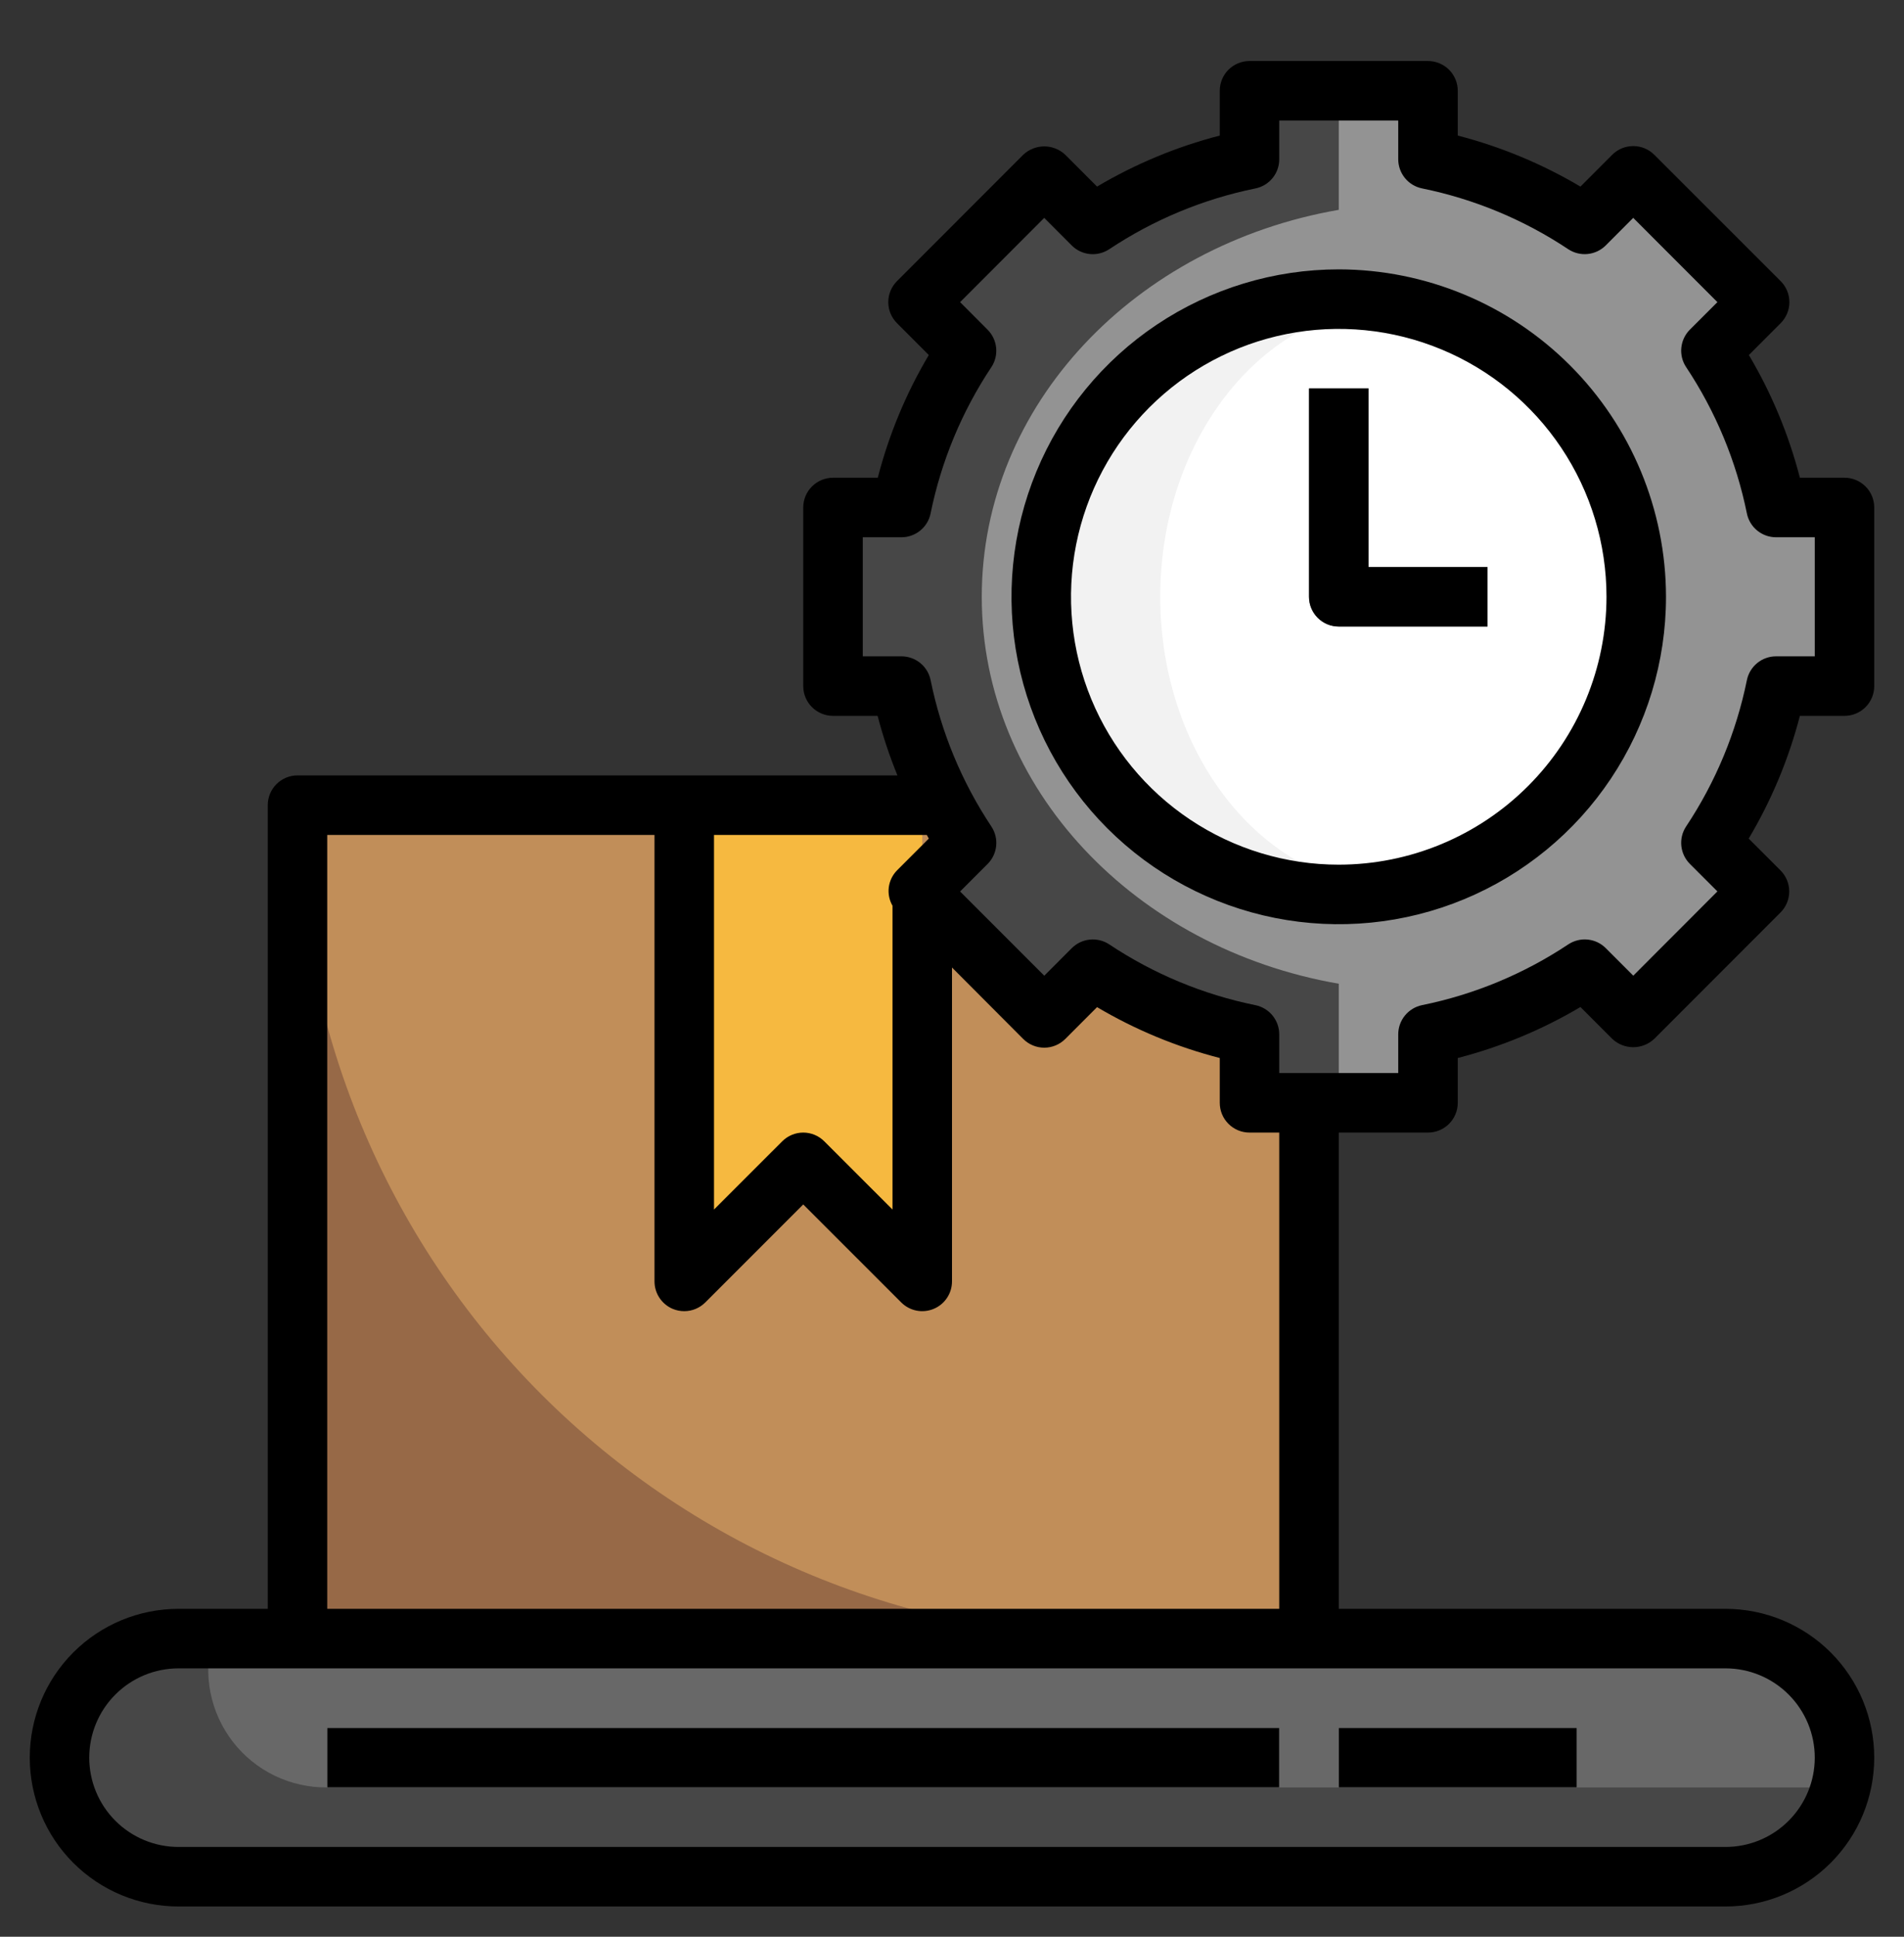
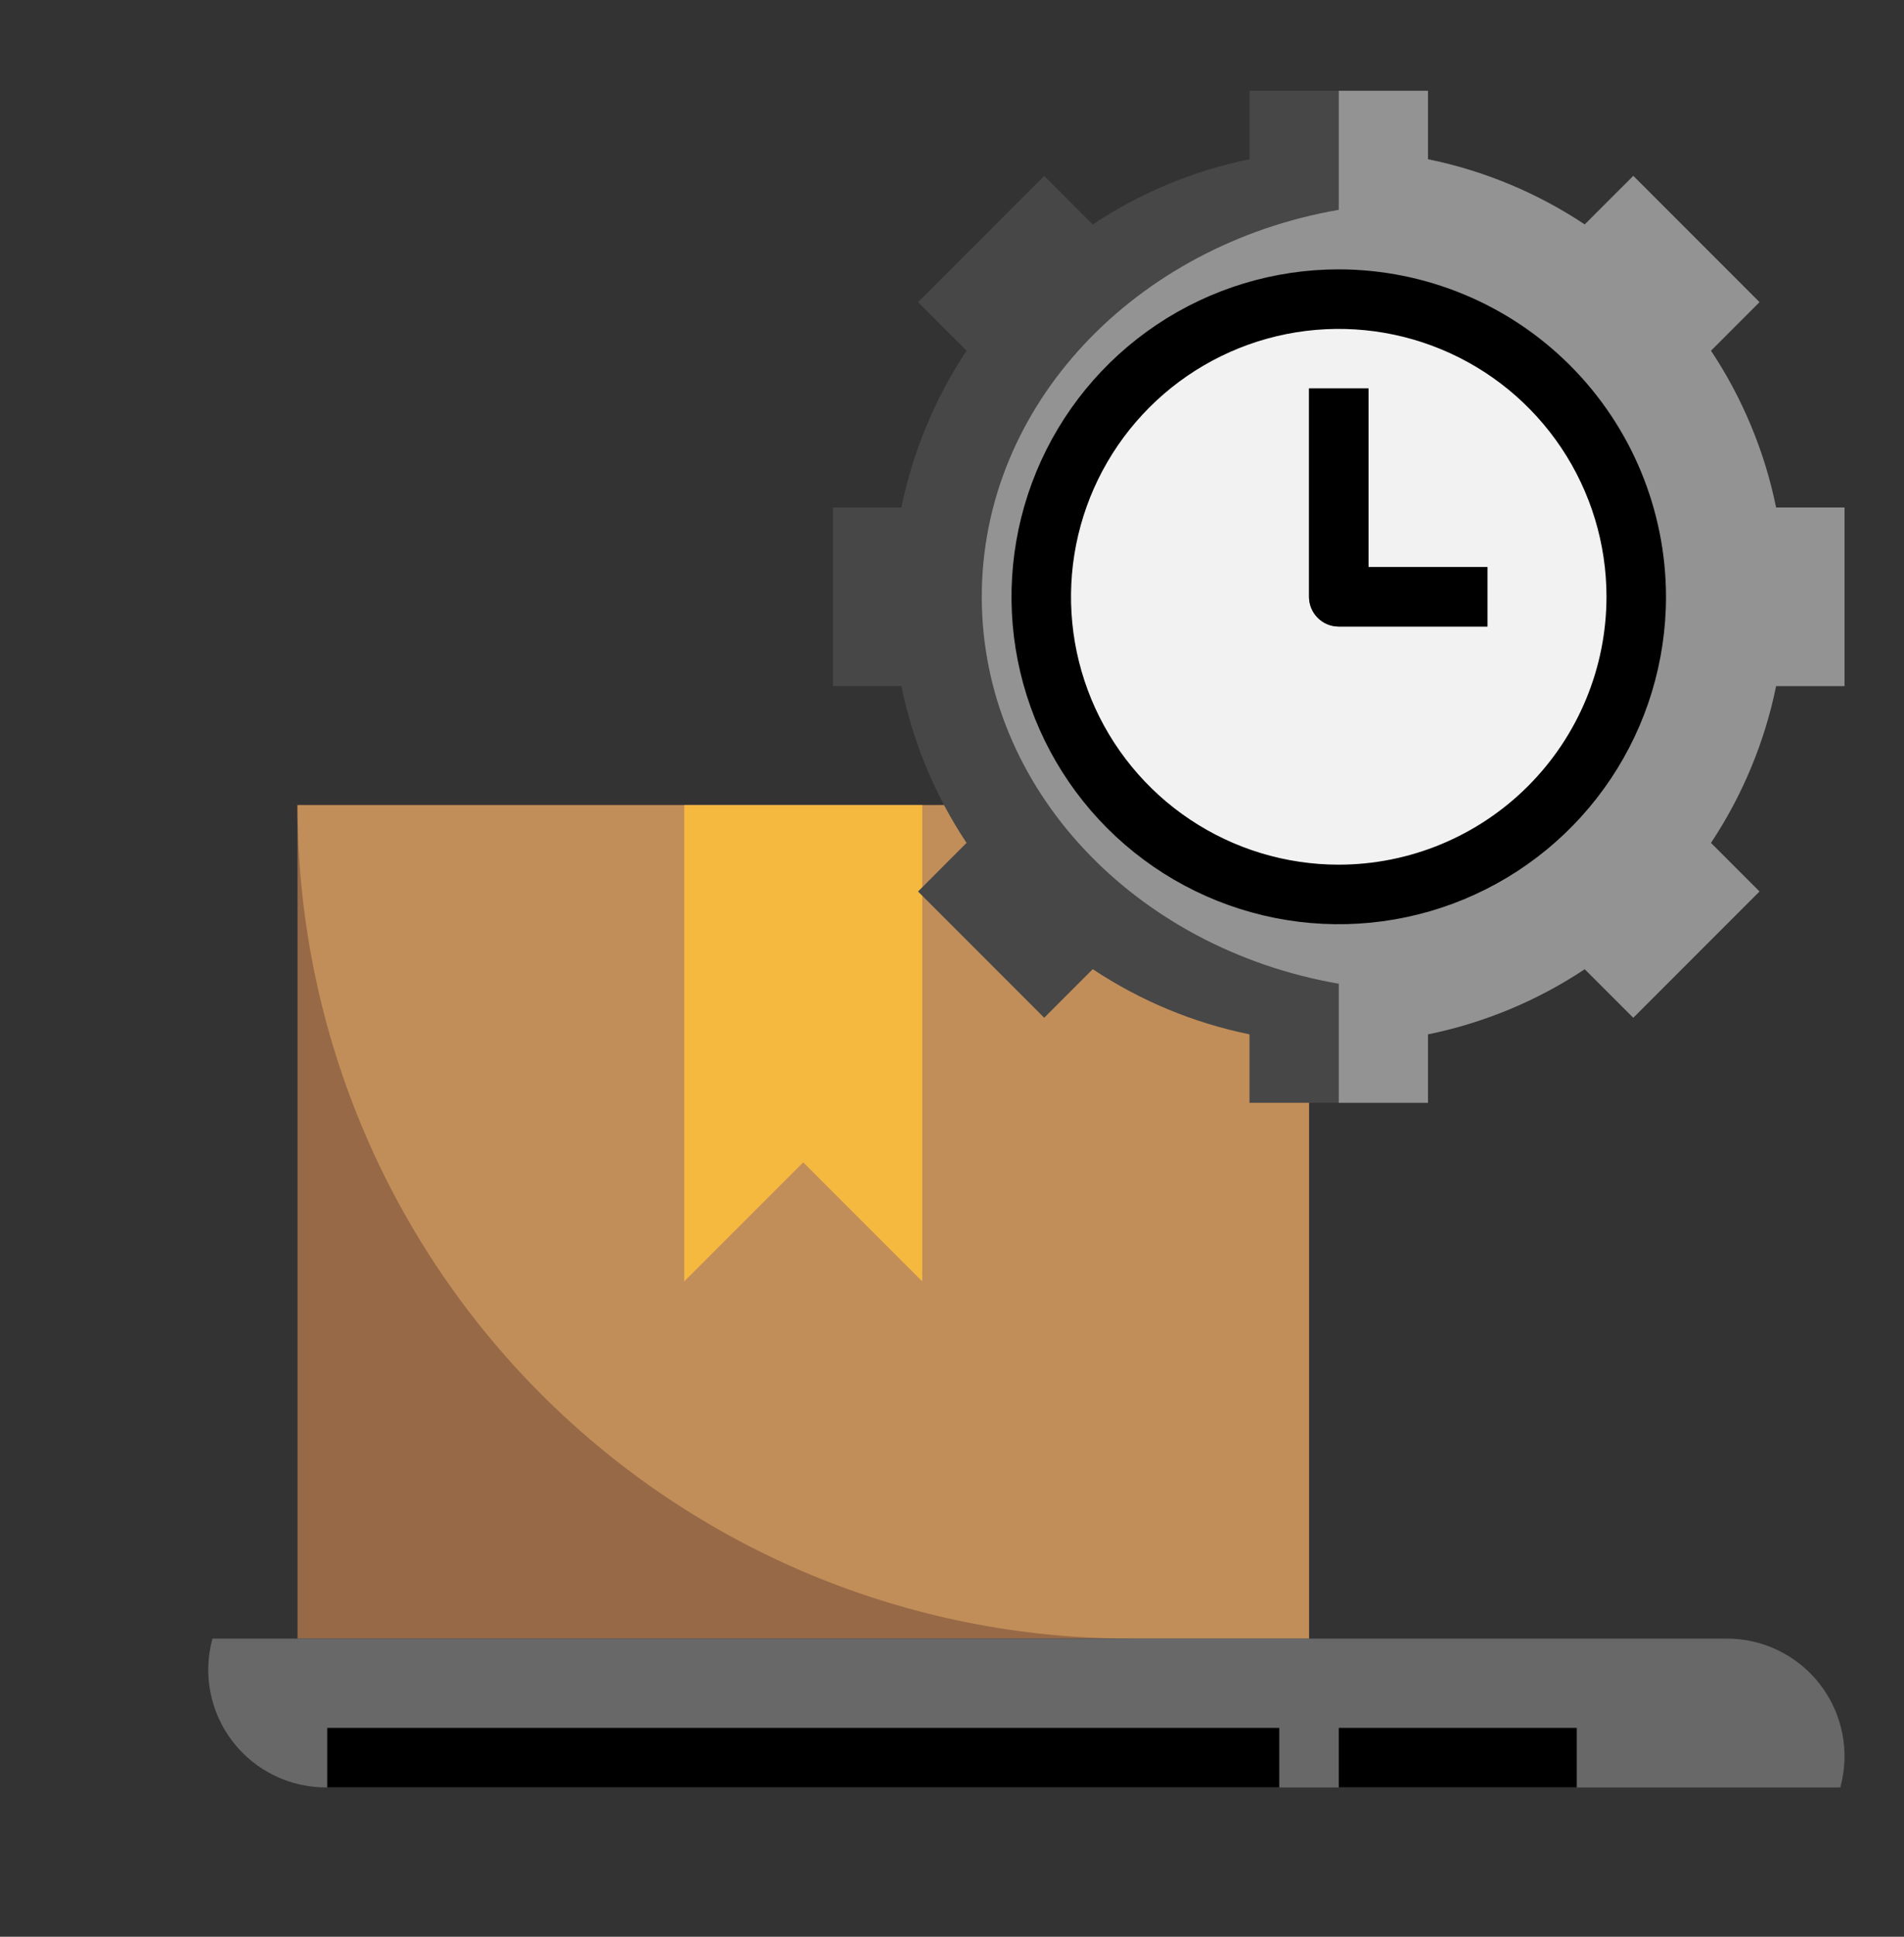
<svg xmlns="http://www.w3.org/2000/svg" width="60" height="61" viewBox="0 0 60 61" fill="none">
  <rect x="0" y="0" width="60" height="61" fill="#333333" stroke="none" />
  <g clip-path="url(#clip0_1207_14484)">
    <path d="M9.375 25.359H41.25V51.609H9.375V25.359Z" fill="#976947" />
    <path d="M9.375 25.359H41.25V51.609H35.625C28.663 51.609 21.986 48.844 17.063 43.921C12.141 38.998 9.375 32.321 9.375 25.359Z" fill="#C18E59" />
    <path d="M21.562 25.359V40.359L25.312 36.609L29.062 40.359L29.062 25.359" fill="#F6B940" />
    <path d="M58.125 21.609V15.984H55.969C55.609 14.221 54.912 12.544 53.917 11.046L55.446 9.516L51.469 5.539L49.939 7.069C48.44 6.073 46.763 5.375 45 5.016V2.859H39.375V5.016C37.612 5.375 35.935 6.073 34.436 7.069L32.906 5.539L28.929 9.516L30.459 11.046C29.463 12.544 28.766 14.221 28.406 15.984H26.25V21.609H28.406C28.766 23.372 29.463 25.049 30.458 26.548L28.929 28.078L32.906 32.055L34.435 30.525C35.934 31.521 37.611 32.218 39.375 32.578V34.734H45V32.578C46.763 32.218 48.44 31.522 49.939 30.526L51.469 32.055L55.446 28.078L53.916 26.548C54.912 25.049 55.609 23.372 55.969 21.609H58.125Z" fill="#474747" />
    <path d="M58.125 21.609V15.984H55.969C55.609 14.221 54.912 12.544 53.917 11.046L55.446 9.516L51.469 5.539L49.939 7.069C48.44 6.073 46.763 5.375 45 5.016V2.859H42.188V6.609C35.779 7.718 30.938 12.75 30.938 18.797C30.938 24.844 35.779 29.874 42.188 30.984V34.734H45V32.578C46.763 32.218 48.44 31.522 49.939 30.526L51.469 32.055L55.446 28.078L53.916 26.548C54.912 25.049 55.609 23.372 55.969 21.609H58.125Z" fill="#939393" />
    <path d="M42.188 28.172C47.365 28.172 51.562 23.974 51.562 18.797C51.562 13.619 47.365 9.422 42.188 9.422C37.01 9.422 32.812 13.619 32.812 18.797C32.812 23.974 37.01 28.172 42.188 28.172Z" fill="#F2F2F2" />
-     <path d="M44.062 27.983C48.205 27.983 51.562 23.869 51.562 18.796C51.562 13.722 48.205 9.609 44.062 9.609C39.92 9.609 36.562 13.722 36.562 18.796C36.562 23.869 39.92 27.983 44.062 27.983Z" fill="white" />
    <path d="M46.875 19.734H42.188C41.939 19.734 41.7 19.636 41.525 19.46C41.349 19.284 41.25 19.046 41.25 18.797V12.234H43.125V17.859H46.875V19.734Z" fill="#686868" />
-     <path d="M54.375 51.609H5.625C3.554 51.609 1.875 53.288 1.875 55.359C1.875 57.43 3.554 59.109 5.625 59.109H54.375C56.446 59.109 58.125 57.43 58.125 55.359C58.125 53.288 56.446 51.609 54.375 51.609Z" fill="#474747" />
    <path d="M54.375 51.61H6.695C6.543 52.163 6.521 52.745 6.632 53.308C6.743 53.871 6.984 54.401 7.335 54.856C7.685 55.31 8.137 55.677 8.654 55.927C9.171 56.177 9.739 56.304 10.313 56.297H57.993C58.145 55.743 58.167 55.162 58.056 54.599C57.944 54.035 57.704 53.506 57.353 53.051C57.002 52.596 56.551 52.23 56.034 51.98C55.517 51.729 54.949 51.603 54.375 51.61Z" fill="#686868" />
-     <path d="M10.312 54.422H40.312V56.297H10.312V54.422Z" fill="#B5B5B5" />
-     <path d="M42.188 54.422H49.688V56.297H42.188V54.422Z" fill="#B5B5B5" />
    <path d="M10.312 54.422H40.312V56.297H10.312V54.422Z" fill="black" />
    <path d="M42.188 54.422H49.688V56.297H42.188V54.422Z" fill="black" />
-     <path d="M58.125 22.547C58.374 22.547 58.612 22.448 58.788 22.272C58.964 22.096 59.062 21.858 59.062 21.609V15.984C59.062 15.736 58.964 15.497 58.788 15.322C58.612 15.146 58.374 15.047 58.125 15.047H56.719C56.368 13.689 55.827 12.387 55.111 11.182L56.113 10.179C56.289 10.004 56.388 9.765 56.388 9.517C56.388 9.268 56.289 9.03 56.113 8.854L52.131 4.875C51.955 4.699 51.716 4.601 51.468 4.601C51.219 4.601 50.981 4.699 50.805 4.875L49.804 5.877C48.597 5.162 47.296 4.621 45.938 4.27V2.859C45.938 2.611 45.839 2.372 45.663 2.196C45.487 2.021 45.249 1.922 45 1.922H39.375C39.126 1.922 38.888 2.021 38.712 2.196C38.536 2.372 38.438 2.611 38.438 2.859V4.27C37.079 4.621 35.778 5.162 34.571 5.877L33.57 4.875C33.391 4.706 33.154 4.611 32.907 4.611C32.661 4.611 32.423 4.706 32.244 4.875L28.267 8.854C28.091 9.03 27.992 9.268 27.992 9.517C27.992 9.765 28.091 10.004 28.267 10.179L29.269 11.182C28.553 12.387 28.011 13.689 27.661 15.047H26.25C26.001 15.047 25.763 15.146 25.587 15.322C25.411 15.497 25.312 15.736 25.312 15.984V21.609C25.312 21.858 25.411 22.096 25.587 22.272C25.763 22.448 26.001 22.547 26.25 22.547H27.656C27.822 23.185 28.031 23.811 28.28 24.422H9.375C9.126 24.422 8.888 24.521 8.712 24.697C8.536 24.872 8.438 25.111 8.438 25.359V50.672H5.625C4.382 50.672 3.19 51.166 2.31 52.045C1.431 52.924 0.938 54.116 0.938 55.359C0.938 56.603 1.431 57.795 2.31 58.674C3.19 59.553 4.382 60.047 5.625 60.047H54.375C55.618 60.047 56.81 59.553 57.69 58.674C58.569 57.795 59.062 56.603 59.062 55.359C59.062 54.116 58.569 52.924 57.69 52.045C56.81 51.166 55.618 50.672 54.375 50.672H42.188V35.672H45C45.249 35.672 45.487 35.573 45.663 35.397C45.839 35.221 45.938 34.983 45.938 34.734V33.323C47.296 32.973 48.597 32.432 49.804 31.717L50.805 32.719C50.984 32.888 51.221 32.983 51.468 32.983C51.714 32.983 51.952 32.888 52.131 32.719L56.108 28.74C56.284 28.564 56.383 28.326 56.383 28.077C56.383 27.829 56.284 27.59 56.108 27.414L55.106 26.412C55.824 25.206 56.367 23.905 56.719 22.547H58.125ZM29.269 26.412L28.267 27.414C28.125 27.559 28.034 27.746 28.008 27.947C27.983 28.148 28.024 28.352 28.125 28.527V38.096L25.975 35.947C25.799 35.771 25.561 35.672 25.312 35.672C25.064 35.672 24.826 35.771 24.65 35.947L22.5 38.096V26.297H29.206C29.227 26.335 29.25 26.375 29.269 26.412ZM57.188 55.359C57.188 56.105 56.891 56.821 56.364 57.348C55.836 57.876 55.121 58.172 54.375 58.172H5.625C4.879 58.172 4.164 57.876 3.636 57.348C3.109 56.821 2.812 56.105 2.812 55.359C2.812 54.614 3.109 53.898 3.636 53.371C4.164 52.843 4.879 52.547 5.625 52.547H54.375C55.121 52.547 55.836 52.843 56.364 53.371C56.891 53.898 57.188 54.614 57.188 55.359ZM40.312 50.672H10.312V26.297H20.625V40.359C20.625 40.545 20.68 40.726 20.783 40.88C20.886 41.034 21.032 41.155 21.203 41.226C21.317 41.273 21.439 41.297 21.562 41.297C21.811 41.297 22.049 41.198 22.225 41.022L25.312 37.935L28.4 41.022C28.531 41.153 28.698 41.242 28.88 41.279C29.061 41.315 29.25 41.296 29.421 41.225C29.593 41.154 29.739 41.034 29.842 40.88C29.945 40.726 30 40.545 30 40.359V30.473L32.244 32.723C32.42 32.899 32.659 32.998 32.907 32.998C33.156 32.998 33.394 32.899 33.57 32.723L34.571 31.721C35.778 32.435 37.08 32.974 38.438 33.323V34.734C38.438 34.983 38.536 35.221 38.712 35.397C38.888 35.573 39.126 35.672 39.375 35.672H40.312V50.672ZM55.049 21.422C54.714 23.067 54.064 24.632 53.134 26.03C53.014 26.21 52.961 26.426 52.983 26.641C53.005 26.856 53.1 27.057 53.253 27.21L54.12 28.076L51.469 30.73L50.602 29.863C50.45 29.71 50.248 29.614 50.033 29.593C49.818 29.571 49.602 29.625 49.421 29.744C48.023 30.674 46.458 31.324 44.812 31.658C44.601 31.702 44.41 31.817 44.274 31.984C44.137 32.152 44.062 32.361 44.062 32.577V33.797H40.312V32.578C40.312 32.362 40.238 32.153 40.101 31.985C39.965 31.818 39.774 31.703 39.562 31.659C37.918 31.325 36.353 30.675 34.956 29.745C34.775 29.625 34.559 29.572 34.344 29.594C34.128 29.615 33.927 29.711 33.774 29.864L32.908 30.731L30.255 28.078L31.122 27.212C31.275 27.059 31.37 26.858 31.392 26.643C31.414 26.428 31.36 26.212 31.241 26.032C30.311 24.633 29.66 23.068 29.326 21.422C29.283 21.21 29.168 21.02 29 20.883C28.833 20.747 28.623 20.672 28.407 20.672H27.188V16.922H28.406C28.622 16.922 28.832 16.847 28.999 16.711C29.167 16.574 29.282 16.384 29.325 16.172C29.66 14.527 30.31 12.962 31.24 11.564C31.36 11.384 31.413 11.168 31.391 10.953C31.369 10.738 31.274 10.537 31.121 10.384L30.255 9.516L32.906 6.863L33.773 7.731C33.925 7.884 34.127 7.979 34.342 8.001C34.557 8.023 34.773 7.969 34.954 7.85C36.352 6.92 37.917 6.27 39.562 5.935C39.774 5.892 39.965 5.777 40.102 5.609C40.238 5.442 40.313 5.232 40.312 5.016V3.797H44.062V5.016C44.062 5.232 44.137 5.441 44.274 5.609C44.41 5.776 44.601 5.891 44.812 5.934C46.457 6.269 48.022 6.919 49.419 7.849C49.6 7.968 49.816 8.022 50.031 8C50.247 7.978 50.448 7.883 50.601 7.73L51.467 6.862L54.12 9.516L53.253 10.382C53.1 10.535 53.005 10.736 52.983 10.951C52.961 11.166 53.014 11.382 53.134 11.562C54.064 12.961 54.715 14.526 55.049 16.172C55.092 16.384 55.207 16.574 55.375 16.711C55.542 16.847 55.752 16.922 55.968 16.922H57.188V20.672H55.969C55.752 20.672 55.543 20.746 55.375 20.883C55.208 21.02 55.092 21.21 55.049 21.422Z" fill="black" />
    <path d="M42.188 8.484C40.148 8.484 38.154 9.089 36.458 10.222C34.762 11.355 33.441 12.966 32.66 14.851C31.88 16.735 31.675 18.808 32.073 20.809C32.471 22.809 33.453 24.647 34.895 26.089C36.338 27.531 38.175 28.513 40.176 28.911C42.176 29.309 44.25 29.105 46.134 28.324C48.018 27.544 49.629 26.222 50.762 24.526C51.895 22.83 52.5 20.837 52.5 18.797C52.497 16.063 51.409 13.442 49.476 11.508C47.543 9.575 44.922 8.488 42.188 8.484ZM42.188 27.234C40.519 27.234 38.887 26.739 37.5 25.812C36.112 24.885 35.031 23.567 34.392 22.026C33.754 20.484 33.587 18.788 33.912 17.151C34.238 15.514 35.041 14.011 36.221 12.831C37.401 11.651 38.905 10.847 40.541 10.521C42.178 10.196 43.875 10.363 45.416 11.002C46.958 11.64 48.276 12.722 49.203 14.109C50.13 15.497 50.625 17.128 50.625 18.797C50.623 21.034 49.733 23.178 48.151 24.76C46.569 26.342 44.425 27.232 42.188 27.234Z" fill="black" />
    <path d="M43.125 12.234H41.25V18.797C41.25 19.046 41.349 19.284 41.525 19.46C41.7 19.636 41.939 19.734 42.188 19.734H46.875V17.859H43.125V12.234Z" fill="black" />
  </g>
  <defs>
    <clipPath id="clip0_1207_14484">
      <rect width="60" height="60" fill="white" transform="translate(0 0.984)" />
    </clipPath>
  </defs>
</svg>